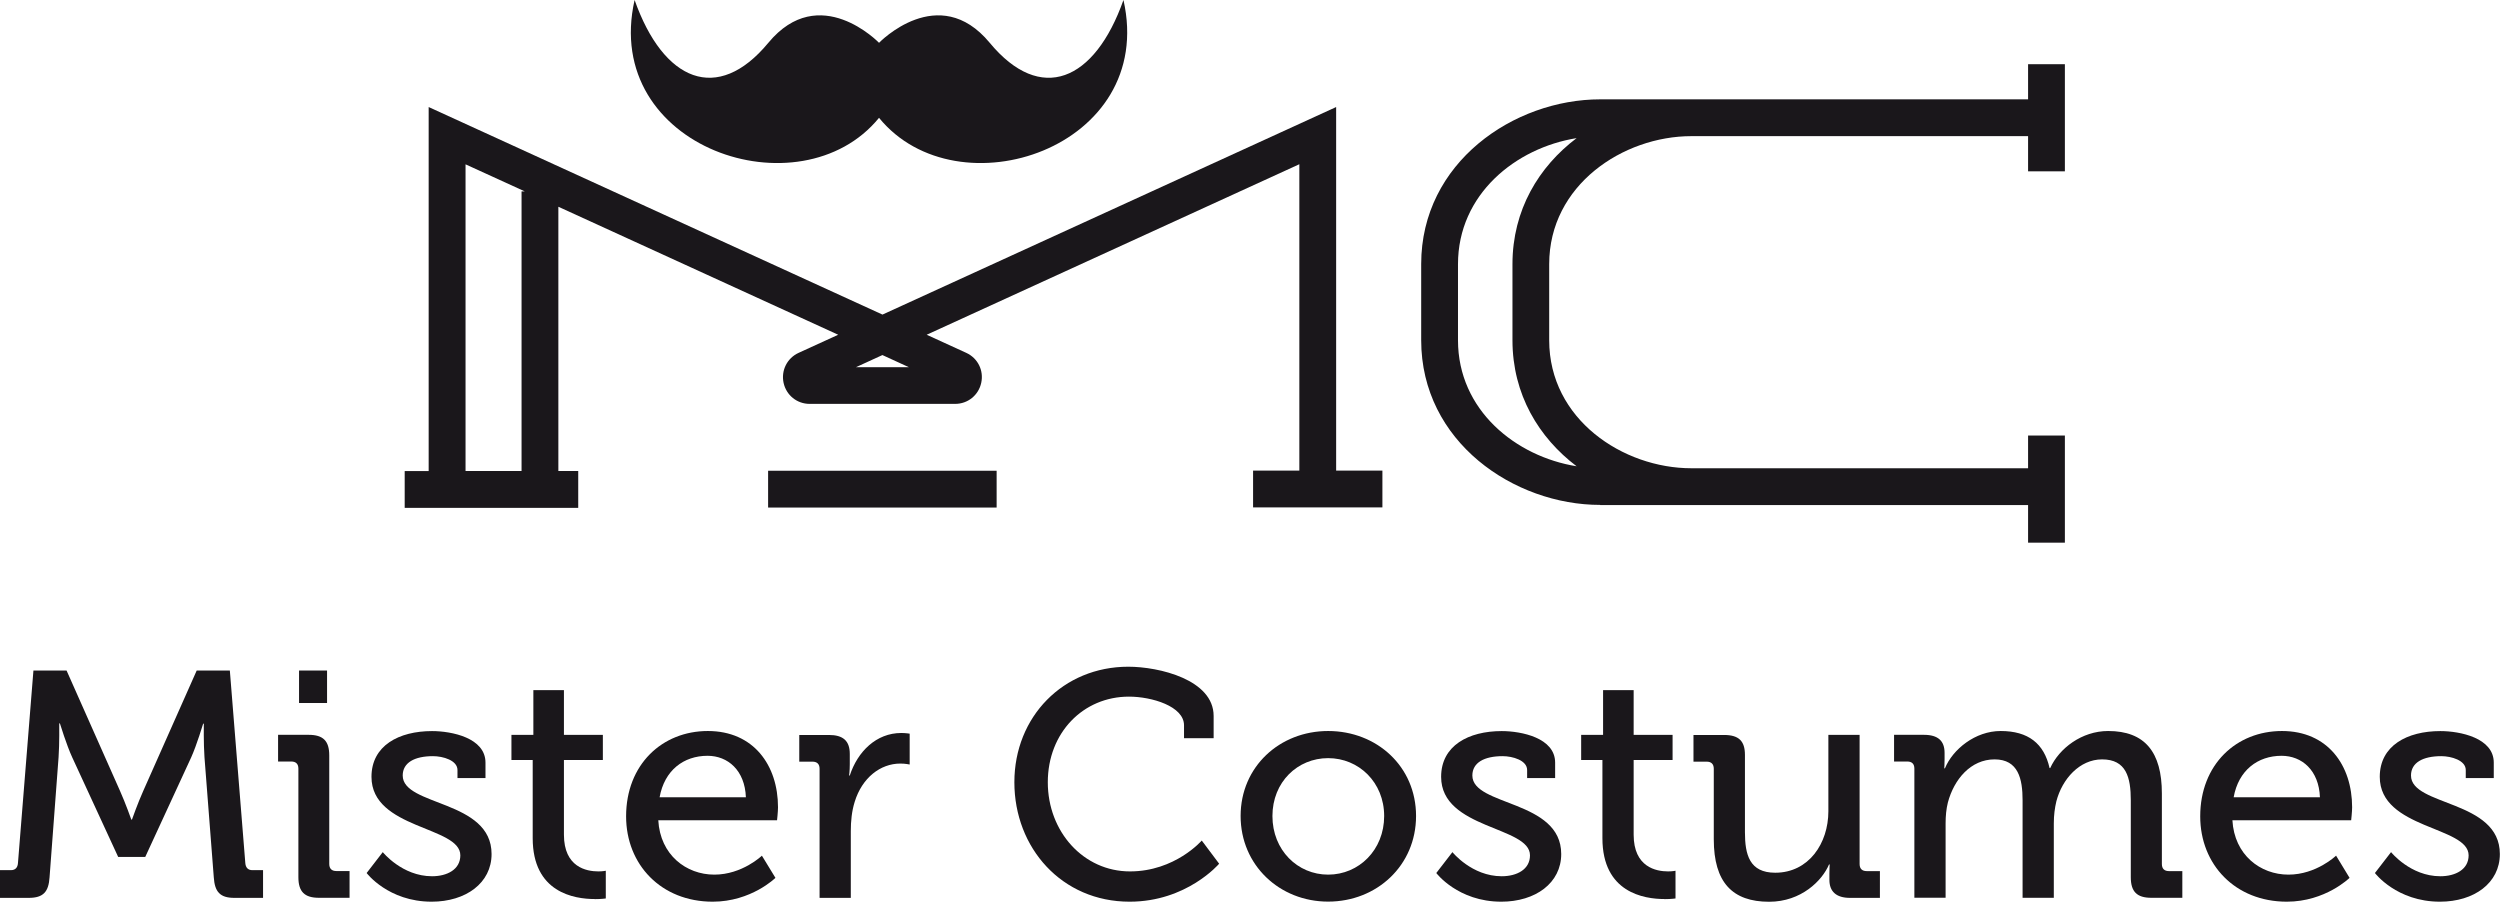
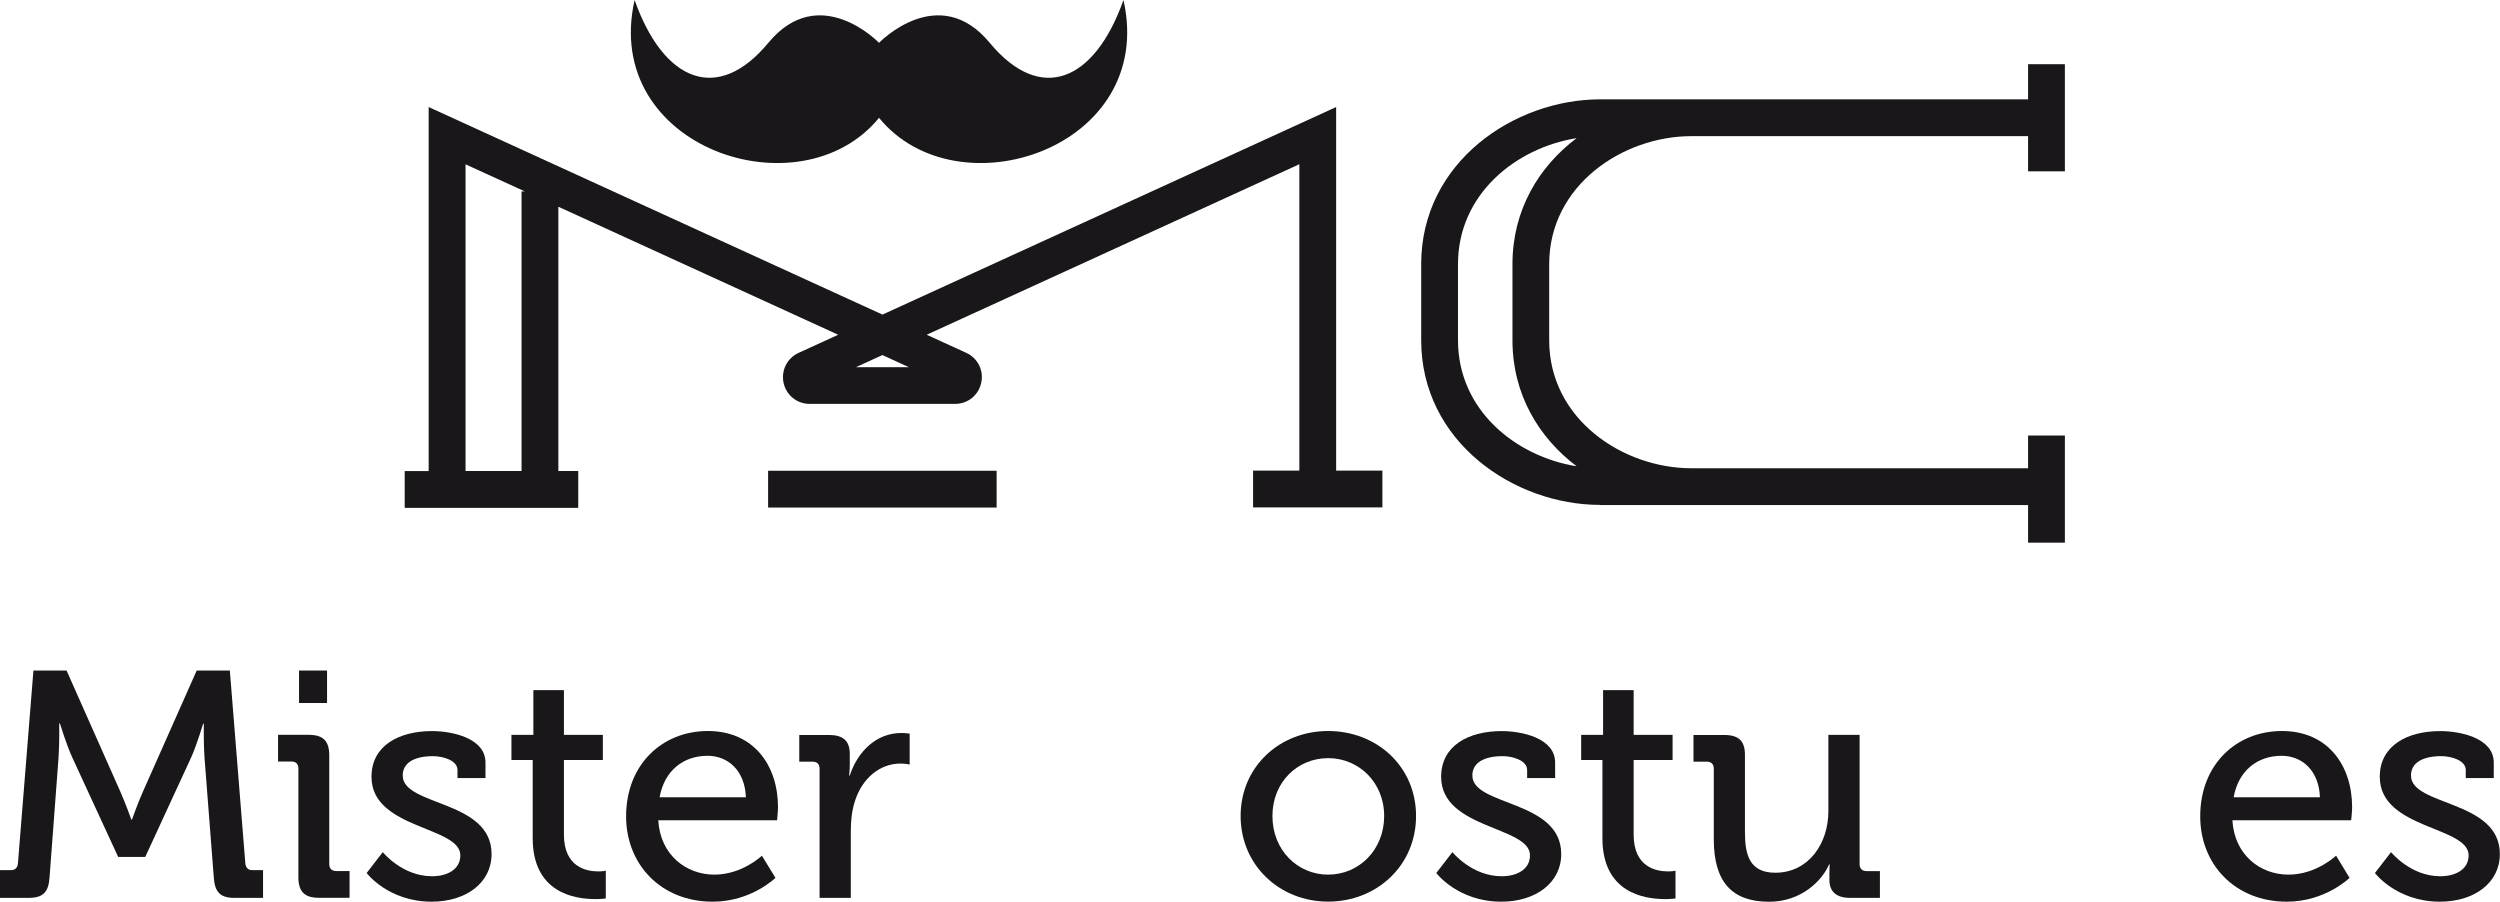
<svg xmlns="http://www.w3.org/2000/svg" width="341" height="123" viewBox="0 0 341 123" fill="none">
  <path d="M33.46 117.72L31.35 91.46H26.83L19.54 107.88C18.79 109.55 18 111.79 18 111.79H17.91C17.91 111.79 17.12 109.55 16.37 107.88L9.08 91.46H4.56L2.45 117.72C2.41 118.33 2.1 118.69 1.48 118.69H0V122.47H3.91C5.93 122.47 6.63 121.63 6.76 119.66L7.99 103.28C8.12 101.44 8.08 98.67 8.08 98.67H8.17C8.17 98.67 9.09 101.66 9.84 103.28L16.12 116.89H19.81L26.09 103.28C26.84 101.61 27.71 98.71 27.71 98.71H27.8C27.8 98.71 27.76 101.43 27.89 103.28L29.16 119.66C29.29 121.63 29.99 122.47 31.97 122.47H35.88V118.69H34.43C33.82 118.69 33.51 118.34 33.46 117.72Z" fill="#1A171B" />
  <path d="M44.61 91.46H40.79V95.89H44.61V91.46Z" fill="#1A171B" />
  <path d="M40.7 119.65C40.7 121.62 41.53 122.46 43.51 122.46H47.68V118.81H45.88C45.27 118.81 44.91 118.5 44.91 117.84V103.04C44.91 101.06 44.08 100.23 42.1 100.23H37.93V103.87H39.73C40.34 103.87 40.7 104.18 40.7 104.84V119.65Z" fill="#1A171B" />
  <path d="M54.93 105.78C54.93 104.02 56.55 103.14 59.06 103.14C60.42 103.14 62.4 103.71 62.4 105.03V106.13H66.22V104.02C66.22 100.64 61.61 99.72 58.93 99.72C54.41 99.72 50.67 101.7 50.67 105.96C50.67 113.12 62.79 112.68 62.79 116.67C62.79 118.6 60.99 119.52 58.93 119.52C54.85 119.52 52.21 116.23 52.21 116.23L50.01 119.08C50.01 119.08 52.95 122.99 58.88 122.99C63.54 122.99 67.05 120.44 67.05 116.49C67.05 109.07 54.93 109.99 54.93 105.78Z" fill="#1A171B" />
  <path d="M81.14 122.64C82.06 122.64 82.63 122.55 82.63 122.55V118.77C82.63 118.77 82.23 118.86 81.62 118.86C80 118.86 76.92 118.29 76.92 113.85V103.66H82.23V100.24H76.92V94.13H72.75V100.24H69.76V103.66H72.66V114.33C72.66 121.75 78.33 122.63 81.14 122.63V122.64Z" fill="#1A171B" />
  <path d="M103.93 116.71C103.93 116.71 101.25 119.3 97.43 119.3C93.61 119.3 90.05 116.62 89.79 111.88H105.99C105.99 111.88 106.12 110.69 106.12 110.12C106.12 104.37 102.78 99.71 96.55 99.71C90.32 99.71 85.4 104.28 85.4 111.35C85.4 117.94 90.19 122.99 97.21 122.99C102.48 122.99 105.77 119.74 105.77 119.74L103.92 116.71H103.93ZM96.51 103.09C99.28 103.09 101.6 105.07 101.74 108.75H89.97C90.63 105.06 93.26 103.09 96.51 103.09Z" fill="#1A171B" />
  <path d="M116.05 113.37C116.05 112.01 116.18 110.65 116.58 109.37C117.59 106.08 120.09 104.15 122.81 104.15C123.51 104.15 124.08 104.28 124.08 104.28V100.07C124.08 100.07 123.51 99.98 122.94 99.98C119.51 99.98 116.97 102.53 115.91 105.78H115.82C115.82 105.78 115.91 105.12 115.91 104.24V102.84C115.91 101.04 114.99 100.25 113.06 100.25H109.02V103.89H110.82C111.43 103.89 111.79 104.2 111.79 104.86V122.47H116.05V113.37Z" fill="#1A171B" />
-   <path d="M154.12 118.86C147.8 118.86 142.92 113.46 142.92 106.7C142.92 99.94 147.75 95.02 153.99 95.02C157.11 95.02 161.5 96.34 161.5 98.93V100.69H165.54V97.66C165.54 92.7 158.08 90.94 153.9 90.94C145.03 90.94 138.36 97.75 138.36 106.7C138.36 115.65 144.82 122.99 154.08 122.99C161.9 122.99 166.29 117.81 166.29 117.81L163.92 114.65C163.92 114.65 160.28 118.86 154.13 118.86H154.12Z" fill="#1A171B" />
  <path d="M181.16 99.71C174.53 99.71 169.22 104.59 169.22 111.3C169.22 118.01 174.53 122.98 181.16 122.98C187.79 122.98 193.15 118.06 193.15 111.3C193.15 104.54 187.79 99.71 181.16 99.71ZM181.16 119.3C176.99 119.3 173.56 115.96 173.56 111.31C173.56 106.66 176.99 103.41 181.16 103.41C185.33 103.41 188.8 106.7 188.8 111.31C188.8 115.92 185.37 119.3 181.16 119.3Z" fill="#1A171B" />
  <path d="M200.83 105.78C200.83 104.02 202.45 103.14 204.96 103.14C206.32 103.14 208.3 103.71 208.3 105.03V106.13H212.12V104.02C212.12 100.64 207.51 99.72 204.83 99.72C200.31 99.72 196.57 101.7 196.57 105.96C196.57 113.12 208.69 112.68 208.69 116.67C208.69 118.6 206.89 119.52 204.83 119.52C200.75 119.52 198.11 116.23 198.11 116.23L195.91 119.08C195.91 119.08 198.85 122.99 204.78 122.99C209.44 122.99 212.95 120.44 212.95 116.49C212.95 109.07 200.83 109.99 200.83 105.78Z" fill="#1A171B" />
  <path d="M227.05 122.64C227.97 122.64 228.54 122.55 228.54 122.55V118.77C228.54 118.77 228.14 118.86 227.53 118.86C225.91 118.86 222.83 118.29 222.83 113.85V103.66H228.14V100.24H222.83V94.13H218.66V100.24H215.67V103.66H218.57V114.33C218.57 121.75 224.24 122.63 227.05 122.63V122.64Z" fill="#1A171B" />
  <path d="M256.42 118.82H254.62C254.01 118.82 253.65 118.51 253.65 117.85V100.24H249.39V110.65C249.39 115.04 246.71 119.04 242.14 119.04C238.63 119.04 238.01 116.58 238.01 113.51V102.97C238.01 101.08 237.18 100.25 235.16 100.25H230.99V103.89H232.79C233.4 103.89 233.76 104.2 233.76 104.86V114.48C233.76 120.37 236.31 123 241.31 123C245.7 123 248.56 120.1 249.48 117.91H249.57C249.57 117.91 249.53 118.48 249.53 119.18V120.01C249.53 121.59 250.45 122.47 252.34 122.47H256.42V118.82Z" fill="#1A171B" />
-   <path d="M297.65 118.82H295.85C295.24 118.82 294.88 118.51 294.88 117.85V108.23C294.88 102.57 292.55 99.71 287.55 99.71C283.95 99.71 280.87 102.08 279.65 104.76H279.56C278.81 101.42 276.66 99.71 272.89 99.71C269.42 99.71 266.35 102.21 265.29 104.8H265.2C265.2 104.8 265.24 104.23 265.24 103.53V102.69C265.24 101.07 264.36 100.23 262.43 100.23H258.35V103.87H260.15C260.77 103.87 261.12 104.18 261.12 104.84V122.45H265.38V112.31C265.38 111.3 265.47 110.34 265.69 109.46C266.53 106.3 268.81 103.58 272.06 103.58C275.31 103.58 275.88 106.26 275.88 109.16V122.46H280.14V112.32C280.14 111.18 280.27 110.21 280.49 109.29C281.28 106.26 283.65 103.58 286.73 103.58C290.02 103.58 290.64 106.04 290.64 109.16V119.65C290.64 121.62 291.47 122.46 293.45 122.46H297.67V118.81L297.65 118.82Z" fill="#1A171B" />
  <path d="M311.92 122.99C317.19 122.99 320.48 119.74 320.48 119.74L318.64 116.71C318.64 116.71 315.96 119.3 312.14 119.3C308.32 119.3 304.76 116.62 304.5 111.88H320.7C320.7 111.88 320.83 110.69 320.83 110.12C320.83 104.37 317.49 99.71 311.26 99.71C305.03 99.71 300.11 104.28 300.11 111.35C300.11 117.94 304.9 122.99 311.92 122.99ZM311.21 103.09C313.98 103.09 316.3 105.07 316.44 108.75H304.67C305.33 105.06 307.96 103.09 311.21 103.09Z" fill="#1A171B" />
  <path d="M332.86 119.52C328.78 119.52 326.14 116.23 326.14 116.23L323.94 119.08C323.94 119.08 326.88 122.99 332.81 122.99C337.47 122.99 340.98 120.44 340.98 116.49C340.98 109.07 328.86 109.99 328.86 105.78C328.86 104.02 330.49 103.14 332.99 103.14C334.35 103.14 336.33 103.71 336.33 105.03V106.13H340.15V104.02C340.15 100.64 335.54 99.72 332.86 99.72C328.34 99.72 324.6 101.7 324.6 105.96C324.6 113.12 336.72 112.68 336.72 116.67C336.72 118.6 334.92 119.52 332.86 119.52Z" fill="#1A171B" />
  <path d="M135.94 64.21H104.77V69.23H135.94V64.21Z" fill="#1A171B" />
  <path d="M78.88 64.24H76.16V28.2L114.33 45.66L108.93 48.13C107.36 48.85 106.52 50.53 106.88 52.22C107.25 53.91 108.71 55.09 110.44 55.09H130.28C132.01 55.09 133.47 53.91 133.84 52.22C134.21 50.53 133.37 48.85 131.8 48.13L126.4 45.66L177.23 22.4V64.19H170.92V69.21H188.56V64.19H182.25V14.6L120.37 42.91L58.47 14.6V64.25H55.2V69.27H78.87V64.25L78.88 64.24ZM120.36 48.43L123.98 50.09H116.74L120.36 48.43ZM63.49 22.41L71.59 26.11H71.14V64.24H63.5V22.41H63.49Z" fill="#1A171B" />
  <path d="M218.27 68.89H276.63V74.02H281.65V59.41H276.63V63.87H230.71C221.38 63.87 211.31 57.2 211.31 46.41V36.03C211.31 25.25 221.38 18.57 230.71 18.57H276.63V23.37H281.65V8.76H276.63V13.55H218.27C206.52 13.55 193.85 22.14 193.85 36.02V46.4C193.85 60.28 206.53 68.87 218.27 68.87V68.89ZM198.87 36.03C198.87 26.49 206.76 20.17 215.05 18.84C209.9 22.73 206.3 28.63 206.3 36.03V46.41C206.3 53.81 209.91 59.71 215.05 63.6C206.76 62.27 198.87 55.95 198.87 46.41V36.03Z" fill="#1A171B" />
  <path d="M119.9 16.07C130.61 29.22 157.8 20.18 153.24 0C149.32 11.1 141.95 14.23 135 5.84C128.02 -2.59 119.9 5.84 119.9 5.84C119.9 5.84 111.78 -2.59 104.8 5.84C97.85 14.23 90.48 11.09 86.56 0C81.99 20.18 109.18 29.22 119.9 16.07Z" fill="#1A171B" />
</svg>